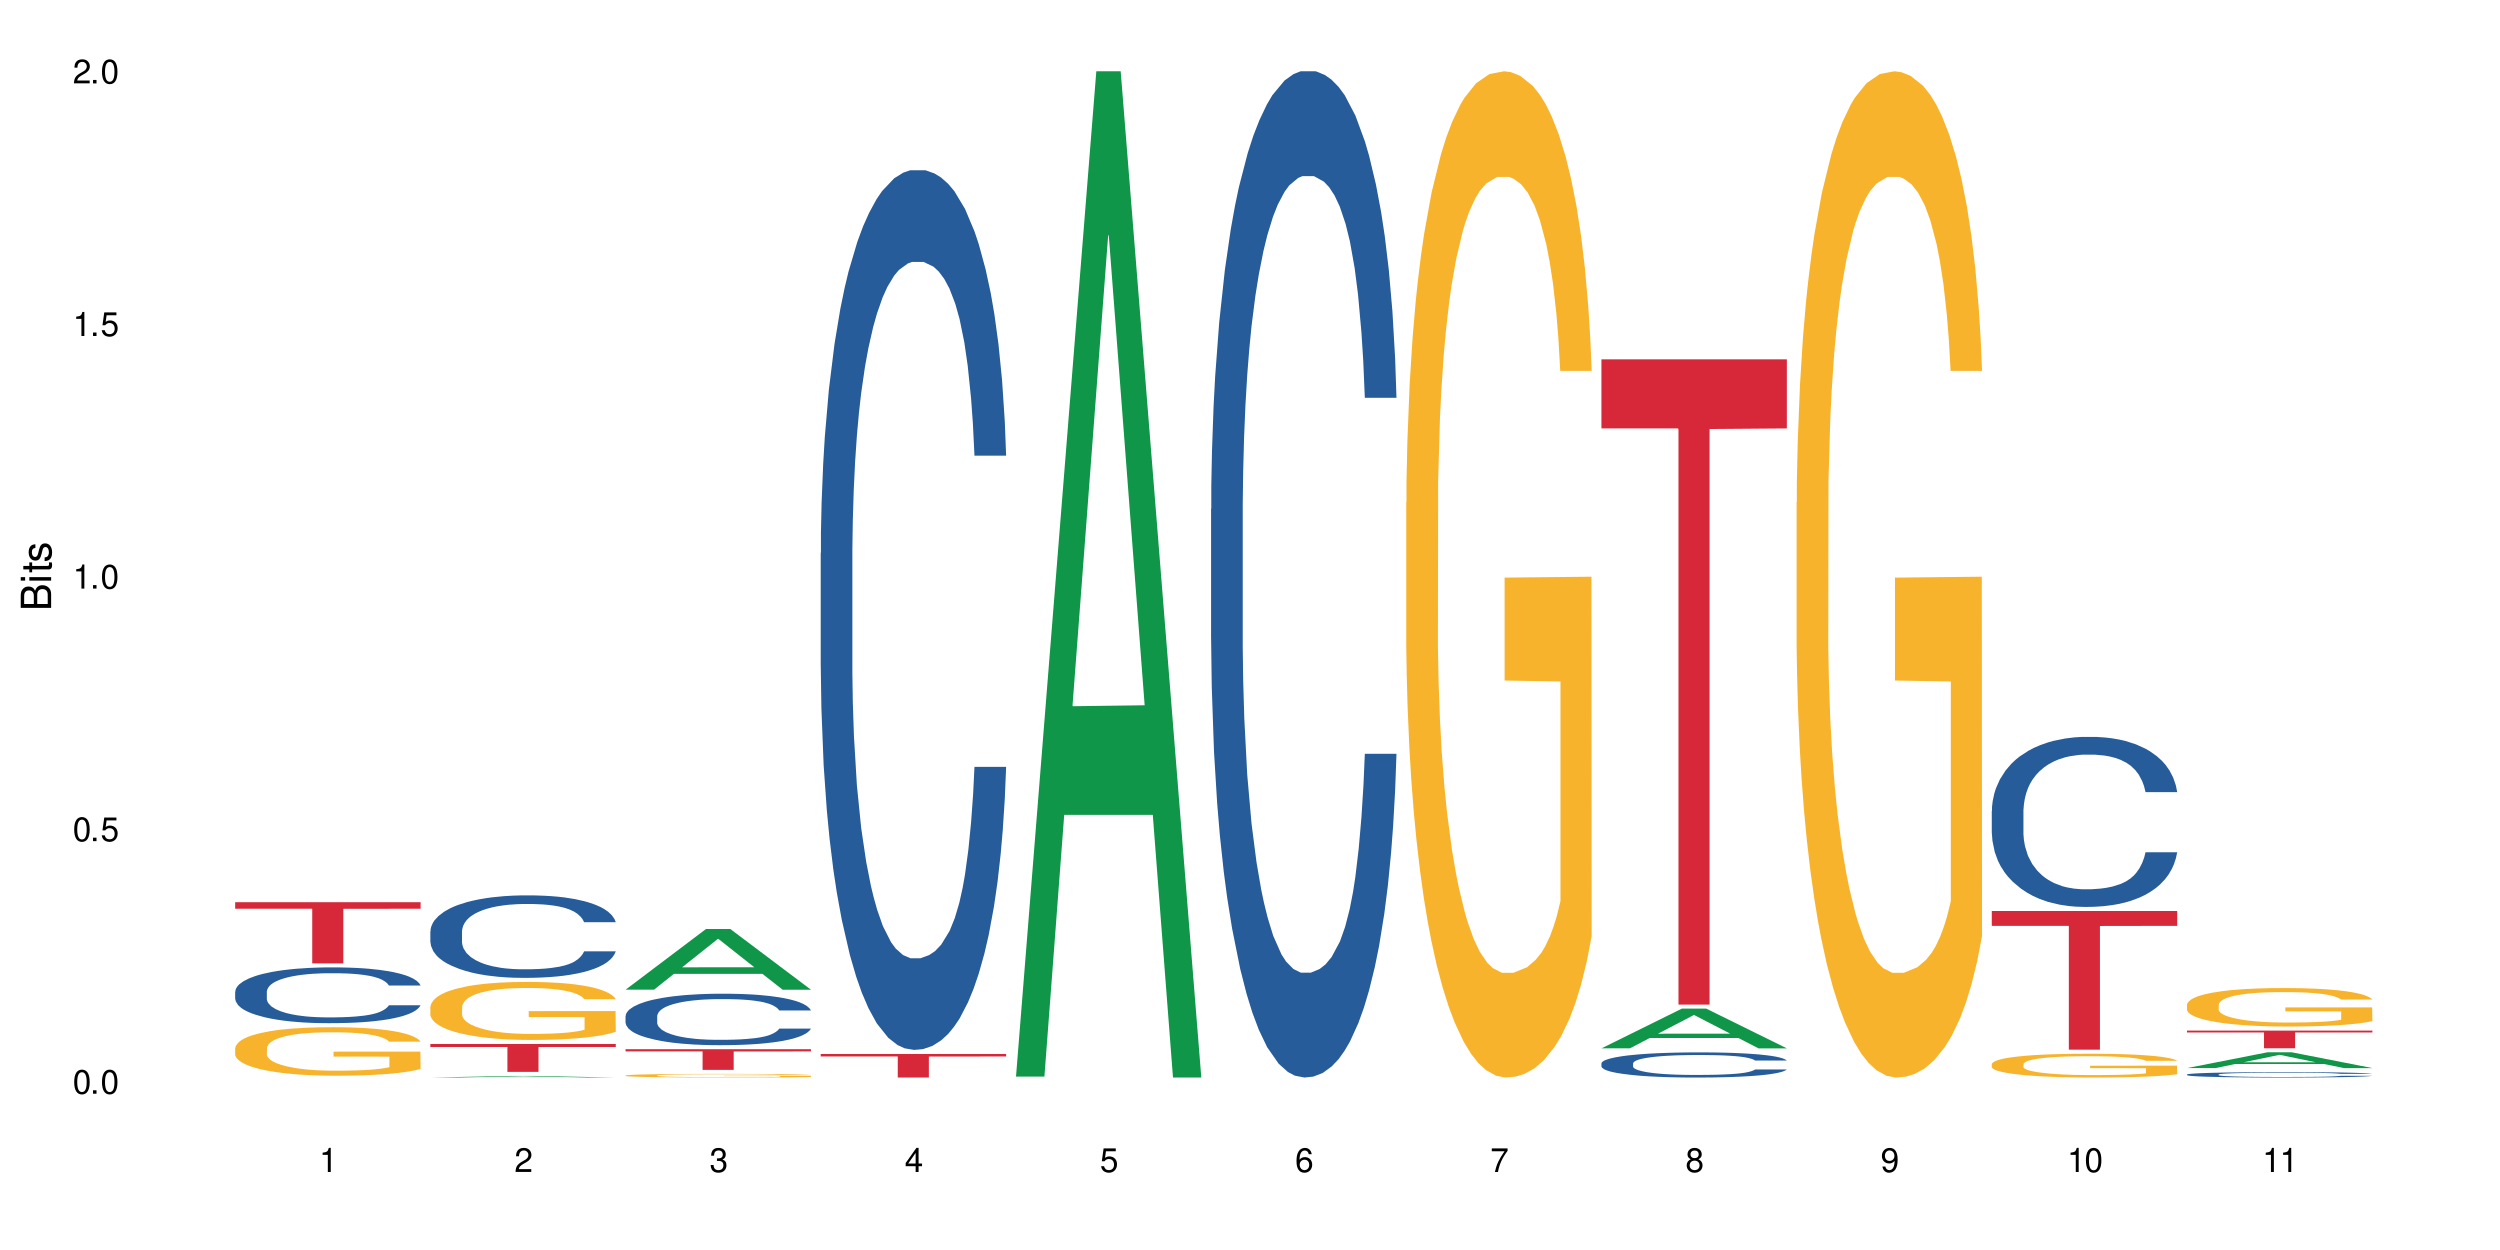
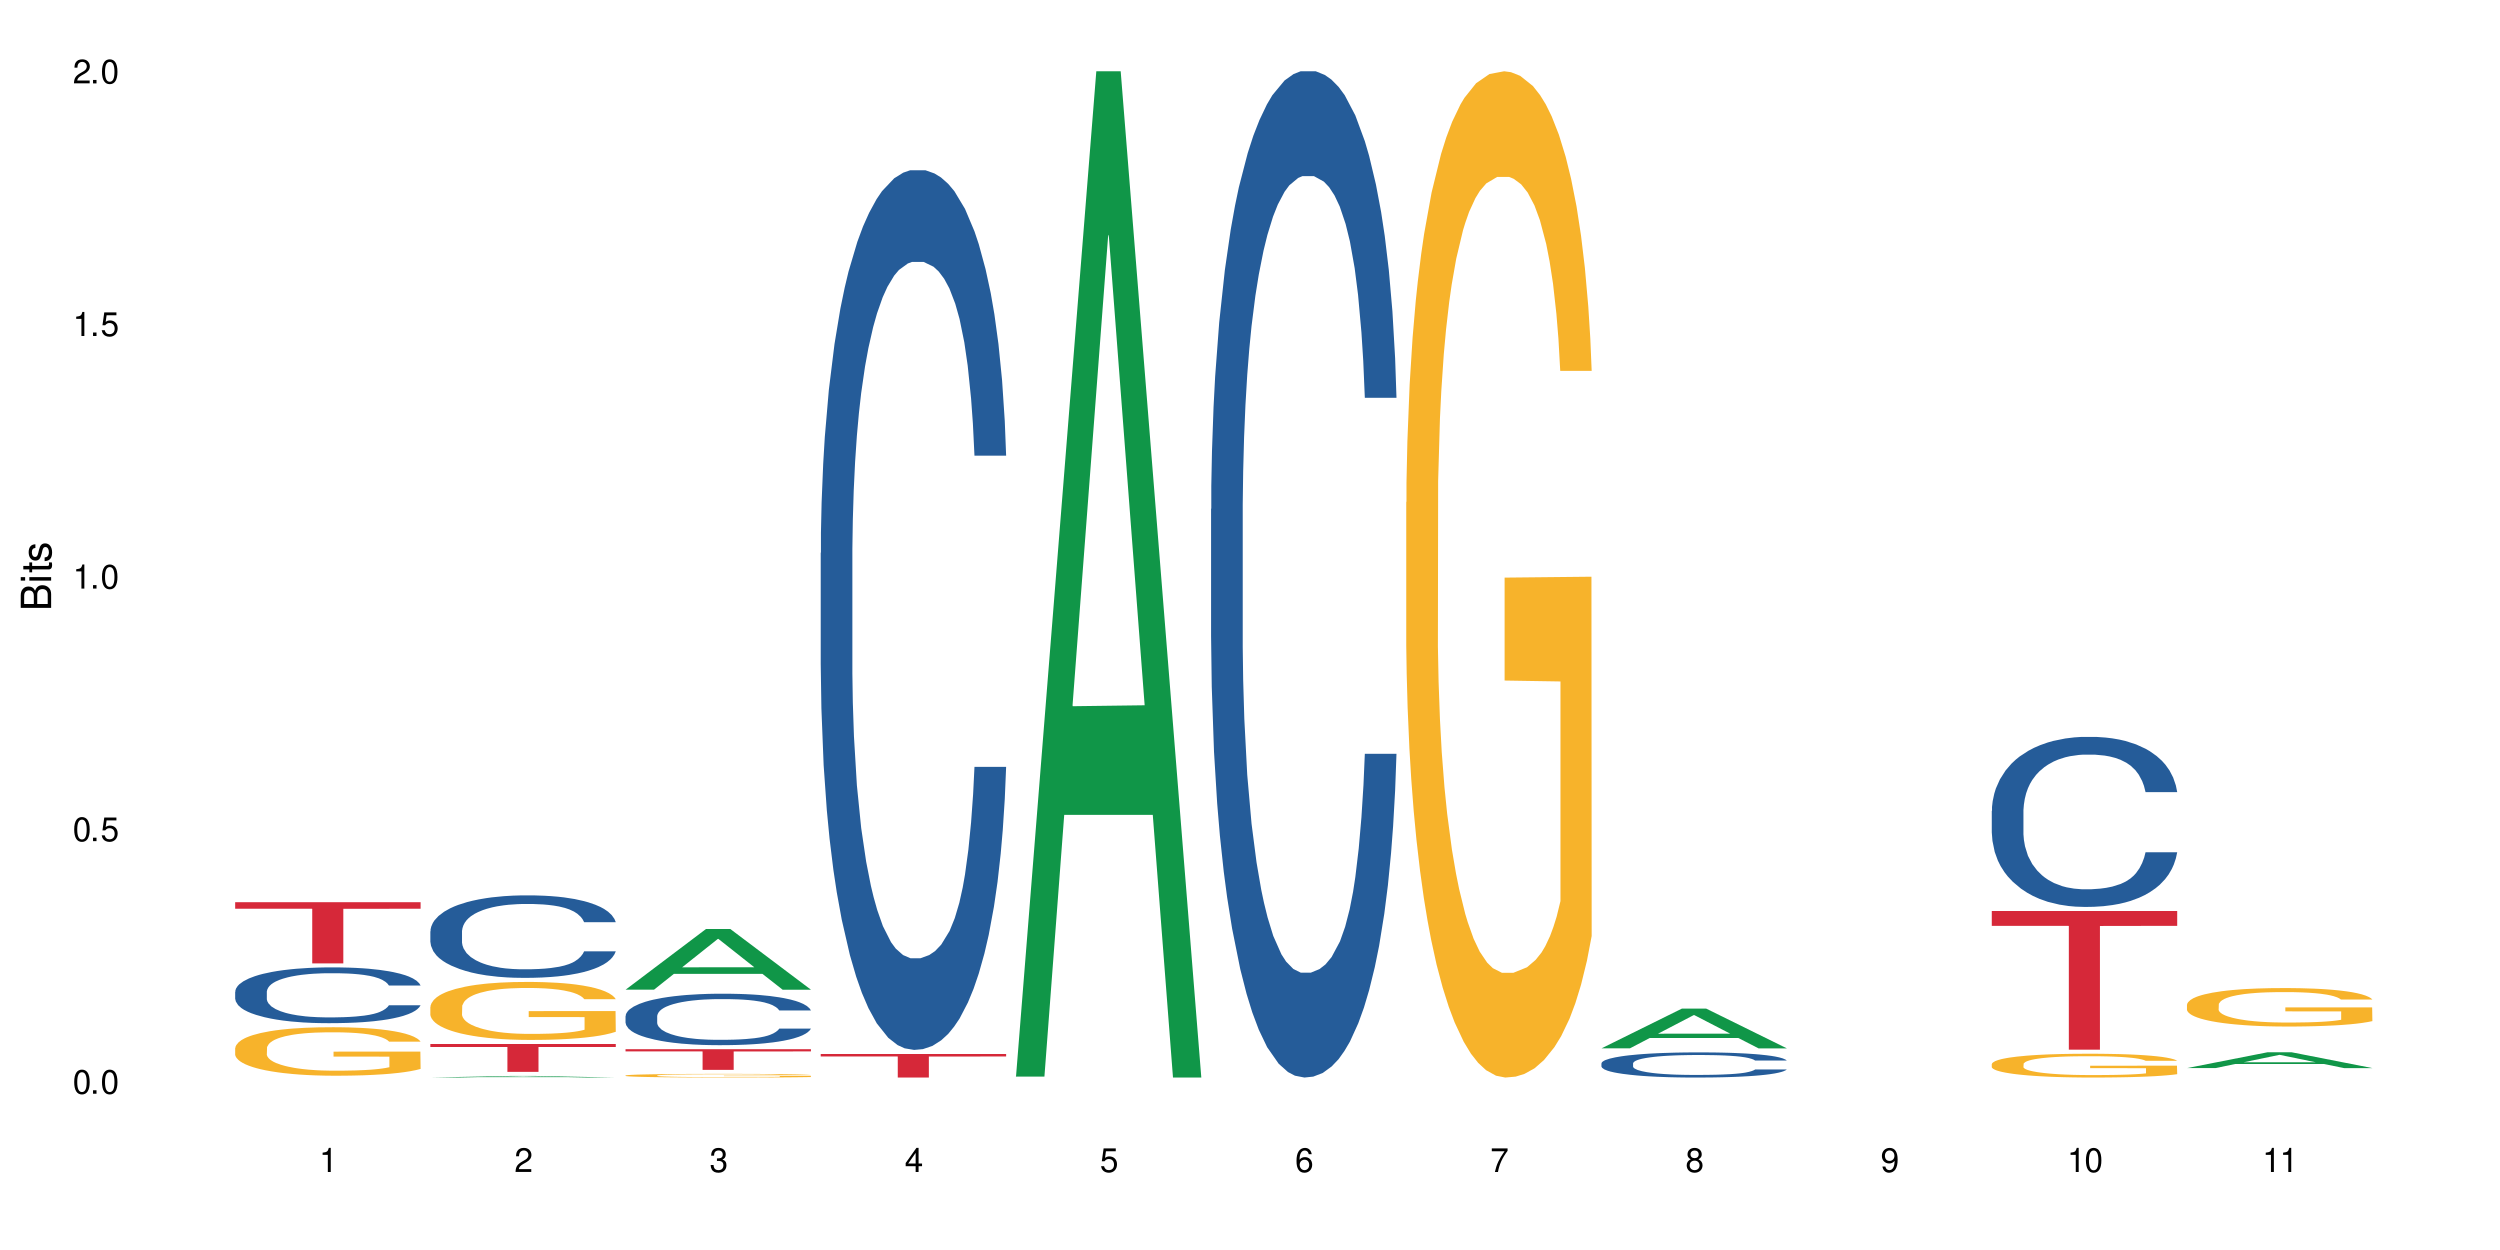
<svg xmlns="http://www.w3.org/2000/svg" xmlns:xlink="http://www.w3.org/1999/xlink" width="720" height="360" viewBox="0 0 720 360">
  <defs>
    <g>
      <g id="glyph-0-0">
</g>
      <g id="glyph-0-1">
        <path d="M 2.641 -6.938 C 2 -6.938 1.422 -6.656 1.078 -6.172 C 0.641 -5.562 0.406 -4.641 0.406 -3.359 C 0.406 -1.016 1.188 0.219 2.641 0.219 C 4.078 0.219 4.859 -1.016 4.859 -3.297 C 4.859 -4.641 4.656 -5.547 4.203 -6.172 C 3.844 -6.656 3.281 -6.938 2.641 -6.938 Z M 2.641 -6.188 C 3.547 -6.188 4 -5.25 4 -3.375 C 4 -1.406 3.562 -0.484 2.625 -0.484 C 1.734 -0.484 1.281 -1.438 1.281 -3.344 C 1.281 -5.25 1.734 -6.188 2.641 -6.188 Z M 2.641 -6.188 " />
      </g>
      <g id="glyph-0-2">
        <path d="M 1.828 -1 L 0.828 -1 L 0.828 0 L 1.828 0 Z M 1.828 -1 " />
      </g>
      <g id="glyph-0-3">
        <path d="M 4.562 -6.797 L 1.062 -6.797 L 0.547 -3.094 L 1.328 -3.094 C 1.719 -3.562 2.047 -3.734 2.578 -3.734 C 3.484 -3.734 4.062 -3.109 4.062 -2.094 C 4.062 -1.125 3.484 -0.531 2.578 -0.531 C 1.828 -0.531 1.375 -0.906 1.188 -1.672 L 0.328 -1.672 C 0.453 -1.109 0.547 -0.844 0.75 -0.594 C 1.125 -0.078 1.828 0.219 2.594 0.219 C 3.969 0.219 4.922 -0.781 4.922 -2.219 C 4.922 -3.562 4.031 -4.484 2.719 -4.484 C 2.25 -4.484 1.859 -4.359 1.469 -4.062 L 1.734 -5.969 L 4.562 -5.969 Z M 4.562 -6.797 " />
      </g>
      <g id="glyph-0-4">
        <path d="M 2.484 -4.938 L 2.484 0 L 3.328 0 L 3.328 -6.938 L 2.766 -6.938 C 2.469 -5.875 2.281 -5.734 0.984 -5.562 L 0.984 -4.938 Z M 2.484 -4.938 " />
      </g>
      <g id="glyph-0-5">
        <path d="M 4.859 -0.828 L 1.281 -0.828 C 1.359 -1.406 1.672 -1.781 2.5 -2.281 L 3.469 -2.828 C 4.406 -3.344 4.906 -4.062 4.906 -4.906 C 4.906 -5.484 4.672 -6.031 4.266 -6.406 C 3.859 -6.766 3.375 -6.938 2.719 -6.938 C 1.859 -6.938 1.219 -6.625 0.844 -6.031 C 0.609 -5.672 0.5 -5.234 0.484 -4.531 L 1.328 -4.531 C 1.359 -5.016 1.406 -5.281 1.531 -5.516 C 1.75 -5.938 2.188 -6.203 2.703 -6.203 C 3.469 -6.203 4.031 -5.641 4.031 -4.891 C 4.031 -4.344 3.719 -3.859 3.125 -3.516 L 2.234 -3 C 0.812 -2.172 0.406 -1.531 0.328 -0.016 L 4.859 -0.016 Z M 4.859 -0.828 " />
      </g>
      <g id="glyph-0-6">
        <path d="M 2.125 -3.188 L 2.578 -3.188 C 3.5 -3.188 3.984 -2.766 3.984 -1.922 C 3.984 -1.062 3.469 -0.531 2.594 -0.531 C 1.656 -0.531 1.203 -1 1.156 -2.016 L 0.312 -2.016 C 0.344 -1.453 0.438 -1.094 0.609 -0.781 C 0.953 -0.109 1.625 0.219 2.547 0.219 C 3.953 0.219 4.859 -0.625 4.859 -1.938 C 4.859 -2.828 4.516 -3.297 3.703 -3.594 C 4.344 -3.844 4.656 -4.328 4.656 -5.031 C 4.656 -6.219 3.875 -6.938 2.578 -6.938 C 1.203 -6.938 0.484 -6.172 0.453 -4.703 L 1.297 -4.703 C 1.312 -5.125 1.344 -5.359 1.453 -5.578 C 1.641 -5.969 2.062 -6.203 2.594 -6.203 C 3.344 -6.203 3.797 -5.75 3.797 -5 C 3.797 -4.516 3.609 -4.219 3.25 -4.047 C 3.016 -3.953 2.703 -3.922 2.125 -3.906 Z M 2.125 -3.188 " />
      </g>
      <g id="glyph-0-7">
        <path d="M 3.141 -1.672 L 3.141 0 L 3.984 0 L 3.984 -1.672 L 4.984 -1.672 L 4.984 -2.438 L 3.984 -2.438 L 3.984 -6.938 L 3.359 -6.938 L 0.266 -2.578 L 0.266 -1.672 Z M 3.141 -2.438 L 1 -2.438 L 3.141 -5.5 Z M 3.141 -2.438 " />
      </g>
      <g id="glyph-0-8">
        <path d="M 4.781 -5.125 C 4.609 -6.266 3.891 -6.938 2.844 -6.938 C 2.094 -6.938 1.422 -6.578 1.031 -5.953 C 0.594 -5.266 0.406 -4.422 0.406 -3.172 C 0.406 -2 0.578 -1.25 0.984 -0.641 C 1.359 -0.078 1.953 0.219 2.703 0.219 C 3.984 0.219 4.922 -0.75 4.922 -2.094 C 4.922 -3.375 4.062 -4.281 2.844 -4.281 C 2.172 -4.281 1.641 -4.031 1.281 -3.516 C 1.281 -5.234 1.828 -6.188 2.797 -6.188 C 3.391 -6.188 3.797 -5.797 3.938 -5.125 Z M 2.734 -3.531 C 3.547 -3.531 4.062 -2.953 4.062 -2.031 C 4.062 -1.156 3.484 -0.531 2.703 -0.531 C 1.922 -0.531 1.328 -1.188 1.328 -2.078 C 1.328 -2.938 1.906 -3.531 2.734 -3.531 Z M 2.734 -3.531 " />
      </g>
      <g id="glyph-0-9">
        <path d="M 4.984 -6.797 L 0.438 -6.797 L 0.438 -5.969 L 4.109 -5.969 C 2.5 -3.656 1.828 -2.234 1.328 0 L 2.219 0 C 2.594 -2.172 3.453 -4.047 4.984 -6.094 Z M 4.984 -6.797 " />
      </g>
      <g id="glyph-0-10">
        <path d="M 3.75 -3.656 C 4.469 -4.094 4.688 -4.438 4.688 -5.078 C 4.688 -6.172 3.844 -6.938 2.641 -6.938 C 1.438 -6.938 0.594 -6.172 0.594 -5.094 C 0.594 -4.438 0.812 -4.094 1.516 -3.656 C 0.734 -3.266 0.359 -2.703 0.359 -1.922 C 0.359 -0.656 1.281 0.219 2.641 0.219 C 3.984 0.219 4.922 -0.656 4.922 -1.922 C 4.922 -2.703 4.531 -3.266 3.75 -3.656 Z M 2.641 -6.188 C 3.359 -6.188 3.812 -5.75 3.812 -5.062 C 3.812 -4.406 3.344 -3.984 2.641 -3.984 C 1.922 -3.984 1.453 -4.406 1.453 -5.078 C 1.453 -5.75 1.922 -6.188 2.641 -6.188 Z M 2.641 -3.266 C 3.484 -3.266 4.062 -2.719 4.062 -1.906 C 4.062 -1.078 3.484 -0.531 2.625 -0.531 C 1.797 -0.531 1.219 -1.094 1.219 -1.906 C 1.219 -2.719 1.781 -3.266 2.641 -3.266 Z M 2.641 -3.266 " />
      </g>
      <g id="glyph-0-11">
        <path d="M 0.516 -1.578 C 0.672 -0.453 1.406 0.219 2.438 0.219 C 3.188 0.219 3.859 -0.141 4.266 -0.766 C 4.688 -1.453 4.891 -2.297 4.891 -3.547 C 4.891 -4.719 4.703 -5.453 4.312 -6.078 C 3.938 -6.641 3.344 -6.938 2.594 -6.938 C 1.297 -6.938 0.359 -5.969 0.359 -4.625 C 0.359 -3.344 1.234 -2.453 2.453 -2.453 C 3.094 -2.453 3.578 -2.672 4.016 -3.203 C 4 -1.484 3.469 -0.531 2.5 -0.531 C 1.906 -0.531 1.484 -0.906 1.359 -1.578 Z M 2.578 -6.203 C 3.375 -6.203 3.969 -5.531 3.969 -4.641 C 3.969 -3.797 3.391 -3.188 2.547 -3.188 C 1.734 -3.188 1.234 -3.766 1.234 -4.688 C 1.234 -5.562 1.797 -6.203 2.578 -6.203 Z M 2.578 -6.203 " />
      </g>
      <g id="glyph-1-0">
</g>
      <g id="glyph-1-1">
        <path d="M 0 -0.953 L 0 -4.891 C 0 -5.719 -0.234 -6.344 -0.734 -6.797 C -1.188 -7.234 -1.812 -7.469 -2.5 -7.469 C -3.547 -7.469 -4.188 -7 -4.625 -5.875 C -4.984 -6.688 -5.625 -7.094 -6.531 -7.094 C -7.172 -7.094 -7.734 -6.859 -8.141 -6.391 C -8.562 -5.922 -8.75 -5.344 -8.75 -4.5 L -8.75 -0.953 Z M -4.984 -2.062 L -7.766 -2.062 L -7.766 -4.219 C -7.766 -4.844 -7.688 -5.203 -7.453 -5.5 C -7.219 -5.812 -6.859 -5.969 -6.375 -5.969 C -5.891 -5.969 -5.531 -5.812 -5.297 -5.5 C -5.062 -5.203 -4.984 -4.844 -4.984 -4.219 Z M -0.984 -2.062 L -4 -2.062 L -4 -4.781 C -4 -5.766 -3.438 -6.359 -2.484 -6.359 C -1.547 -6.359 -0.984 -5.766 -0.984 -4.781 Z M -0.984 -2.062 " />
      </g>
      <g id="glyph-1-2">
        <path d="M -6.281 -1.797 L -6.281 -0.797 L 0 -0.797 L 0 -1.797 Z M -8.75 -1.797 L -8.75 -0.797 L -7.484 -0.797 L -7.484 -1.797 Z M -8.75 -1.797 " />
      </g>
      <g id="glyph-1-3">
        <path d="M -6.281 -3.047 L -6.281 -2.016 L -8.016 -2.016 L -8.016 -1.016 L -6.281 -1.016 L -6.281 -0.172 L -5.469 -0.172 L -5.469 -1.016 L -0.719 -1.016 C -0.078 -1.016 0.281 -1.453 0.281 -2.234 C 0.281 -2.5 0.25 -2.719 0.188 -3.047 L -0.641 -3.047 C -0.609 -2.906 -0.594 -2.766 -0.594 -2.562 C -0.594 -2.141 -0.719 -2.016 -1.156 -2.016 L -5.469 -2.016 L -5.469 -3.047 Z M -6.281 -3.047 " />
      </g>
      <g id="glyph-1-4">
        <path d="M -4.531 -5.25 C -5.766 -5.25 -6.469 -4.422 -6.469 -2.969 C -6.469 -1.516 -5.719 -0.562 -4.547 -0.562 C -3.562 -0.562 -3.094 -1.062 -2.734 -2.562 L -2.516 -3.484 C -2.344 -4.188 -2.094 -4.469 -1.641 -4.469 C -1.047 -4.469 -0.641 -3.875 -0.641 -3 C -0.641 -2.453 -0.797 -2 -1.062 -1.75 C -1.25 -1.594 -1.422 -1.531 -1.875 -1.469 L -1.875 -0.406 C -0.422 -0.453 0.281 -1.266 0.281 -2.922 C 0.281 -4.5 -0.5 -5.516 -1.719 -5.516 C -2.656 -5.516 -3.172 -4.984 -3.469 -3.734 L -3.703 -2.766 C -3.891 -1.953 -4.156 -1.609 -4.594 -1.609 C -5.188 -1.609 -5.547 -2.125 -5.547 -2.938 C -5.547 -3.75 -5.203 -4.172 -4.531 -4.203 Z M -4.531 -5.25 " />
      </g>
    </g>
  </defs>
  <rect x="-72" y="-36" width="864" height="432" fill="rgb(100%, 100%, 100%)" fill-opacity="1" />
  <path fill-rule="nonzero" fill="rgb(14.51%, 36.078%, 60%)" fill-opacity="1" d="M 67.73 285.605 L 67.797 285.59 L 67.797 285.238 L 67.992 284.68 L 68.449 283.977 L 68.902 283.492 L 70.074 282.625 L 71.703 281.789 L 73.398 281.145 L 74.633 280.762 L 75.742 280.469 L 78.281 279.926 L 79.91 279.645 L 81.668 279.395 L 83.816 279.148 L 85.379 279 L 88.895 278.766 L 91.5 278.664 L 93.52 278.617 L 97.883 278.617 L 100.488 278.676 L 102.375 278.75 L 104.461 278.867 L 106.219 279 L 109.281 279.324 L 112.016 279.734 L 113.254 279.969 L 115.207 280.422 L 116.703 280.863 L 117.746 281.246 L 118.918 281.789 L 119.961 282.449 L 120.742 283.199 L 121.133 283.828 L 112.016 283.828 L 111.559 283.242 L 111.039 282.785 L 110.062 282.184 L 109.086 281.758 L 107.715 281.332 L 106.48 281.055 L 104.785 280.777 L 103.289 280.602 L 101.727 280.469 L 100.227 280.379 L 97.363 280.293 L 94.039 280.293 L 92.805 280.32 L 90.262 280.438 L 88.895 280.543 L 86.941 280.746 L 85.574 280.938 L 83.945 281.23 L 82.84 281.48 L 81.473 281.863 L 80.496 282.199 L 79.387 282.684 L 78.738 283.051 L 78.152 283.461 L 77.629 283.945 L 77.238 284.461 L 76.977 285.004 L 76.848 285.531 L 76.848 287.809 L 76.977 288.336 L 77.305 288.953 L 78.152 289.848 L 79.387 290.625 L 80.82 291.242 L 82.188 291.684 L 82.969 291.887 L 84.012 292.121 L 85.641 292.414 L 87.984 292.711 L 89.352 292.828 L 91.438 292.945 L 93.586 293.004 L 96.449 293.004 L 98.988 292.945 L 100.684 292.871 L 102.441 292.754 L 104.852 292.504 L 106.348 292.27 L 107.652 291.988 L 108.629 291.711 L 109.281 291.477 L 110.258 291.02 L 111.039 290.523 L 111.625 290.008 L 112.016 289.508 L 121.133 289.508 L 120.742 290.098 L 120.156 290.668 L 119.57 291.094 L 118.656 291.609 L 117.613 292.062 L 116.117 292.578 L 114.879 292.914 L 113.254 293.281 L 111.754 293.562 L 110.125 293.809 L 107.715 294.105 L 106.152 294.25 L 104.461 294.383 L 102.441 294.5 L 99.902 294.602 L 97.168 294.66 L 94.625 294.676 L 91.891 294.648 L 89.871 294.59 L 87.203 294.457 L 83.883 294.191 L 81.473 293.914 L 79.582 293.633 L 77.957 293.34 L 76.133 292.945 L 73.789 292.297 L 72.355 291.801 L 71.379 291.387 L 70.27 290.816 L 69.488 290.301 L 68.578 289.48 L 67.926 288.438 L 67.73 287.629 Z M 67.73 285.605 " />
  <path fill-rule="nonzero" fill="rgb(96.863%, 70.196%, 16.863%)" fill-opacity="1" d="M 67.73 301.824 L 67.797 301.812 L 67.797 301.555 L 68.055 300.98 L 68.707 300.191 L 69.555 299.539 L 70.465 299.031 L 71.051 298.762 L 72.027 298.379 L 72.875 298.098 L 75.023 297.523 L 77.762 296.988 L 79.258 296.758 L 80.949 296.543 L 83.359 296.301 L 84.469 296.211 L 87.855 296.008 L 91.695 295.879 L 95.93 295.84 L 97.883 295.852 L 100.555 295.902 L 104.199 296.043 L 106.285 296.172 L 107.91 296.301 L 109.605 296.465 L 111.688 296.719 L 113.645 297.027 L 115.207 297.332 L 116.77 297.715 L 118.07 298.125 L 119.18 298.57 L 120.156 299.105 L 120.742 299.555 L 121.133 300 L 112.078 300 L 111.559 299.555 L 110.973 299.207 L 109.996 298.789 L 109.02 298.48 L 108.043 298.238 L 106.219 297.906 L 104.656 297.703 L 102.703 297.523 L 100.812 297.41 L 98.664 297.332 L 97.363 297.309 L 93.91 297.309 L 90.785 297.398 L 88.961 297.5 L 87.66 297.602 L 85.836 297.793 L 84.727 297.945 L 84.078 298.047 L 82.125 298.441 L 80.82 298.801 L 80.105 299.043 L 79.191 299.426 L 78.543 299.77 L 77.824 300.281 L 77.434 300.664 L 76.914 301.531 L 76.848 303.828 L 77.043 304.312 L 77.434 304.836 L 77.957 305.293 L 78.738 305.777 L 79.52 306.148 L 80.887 306.645 L 82.059 306.977 L 82.969 307.195 L 84.727 307.539 L 85.445 307.656 L 87.137 307.883 L 88.895 308.062 L 91.047 308.215 L 92.672 308.293 L 95.277 308.355 L 98.598 308.355 L 102.508 308.281 L 104.98 308.176 L 106.676 308.074 L 107.781 307.984 L 109.148 307.848 L 110.125 307.719 L 111.039 307.578 L 112.145 307.359 L 112.145 304.312 L 96.059 304.301 L 96.059 302.871 L 121.066 302.855 L 121.133 307.848 L 119.766 308.191 L 118.07 308.523 L 116.441 308.777 L 114.75 308.992 L 112.34 309.238 L 110.387 309.391 L 107.391 309.566 L 104.656 309.684 L 101.789 309.758 L 99.25 309.797 L 96.254 309.812 L 93.586 309.785 L 90.719 309.707 L 88.441 309.605 L 86.355 309.48 L 84.273 309.312 L 81.668 309.047 L 79.973 308.828 L 78.215 308.559 L 76.457 308.242 L 74.895 307.898 L 73.852 307.629 L 72.812 307.324 L 71.703 306.941 L 70.66 306.508 L 69.879 306.109 L 69.164 305.664 L 68.645 305.242 L 68.121 304.668 L 67.859 304.211 L 67.73 303.812 Z M 67.73 301.824 " />
  <path fill-rule="nonzero" fill="rgb(83.922%, 15.686%, 22.353%)" fill-opacity="1" d="M 67.73 259.832 L 121.133 259.832 L 121.133 261.719 L 98.875 261.734 L 98.875 277.453 L 89.922 277.453 L 89.922 261.75 L 89.793 261.719 L 67.73 261.719 Z M 67.73 259.832 " />
  <path fill-rule="nonzero" fill="rgb(6.275%, 58.824%, 28.235%)" fill-opacity="1" d="M 123.941 310.332 L 124 310.332 L 147.105 309.871 L 154.125 309.871 L 177.344 310.332 L 169.184 310.332 L 163.367 310.211 L 137.863 310.211 L 132.156 310.332 L 123.941 310.332 L 140.316 310.164 L 161.027 310.16 L 150.699 309.945 L 150.586 309.945 L 150.473 309.949 L 140.258 310.16 L 140.316 310.164 Z M 123.941 310.332 " />
  <path fill-rule="nonzero" fill="rgb(14.51%, 36.078%, 60%)" fill-opacity="1" d="M 123.941 268.215 L 124.008 268.191 L 124.008 267.672 L 124.203 266.848 L 124.66 265.805 L 125.113 265.09 L 126.285 263.809 L 127.914 262.57 L 129.609 261.613 L 130.844 261.051 L 131.953 260.617 L 134.492 259.812 L 136.121 259.402 L 137.879 259.031 L 140.027 258.664 L 141.59 258.445 L 145.109 258.098 L 147.711 257.945 L 149.73 257.883 L 154.094 257.883 L 156.699 257.969 L 158.59 258.078 L 160.672 258.25 L 162.43 258.445 L 165.492 258.922 L 168.227 259.531 L 169.465 259.879 L 171.418 260.551 L 172.914 261.203 L 173.957 261.766 L 175.129 262.57 L 176.172 263.547 L 176.953 264.652 L 177.344 265.586 L 168.227 265.586 L 167.77 264.719 L 167.25 264.047 L 166.273 263.156 L 165.297 262.527 L 163.93 261.898 L 162.691 261.484 L 160.996 261.07 L 159.5 260.812 L 157.938 260.617 L 156.438 260.484 L 153.574 260.355 L 150.254 260.355 L 149.016 260.398 L 146.477 260.574 L 145.109 260.727 L 143.152 261.027 L 141.785 261.312 L 140.156 261.746 L 139.051 262.113 L 137.684 262.68 L 136.707 263.176 L 135.598 263.895 L 134.949 264.438 L 134.363 265.043 L 133.84 265.762 L 133.449 266.52 L 133.191 267.324 L 133.059 268.105 L 133.059 271.469 L 133.191 272.25 L 133.516 273.164 L 134.363 274.488 L 135.598 275.637 L 137.031 276.551 L 138.398 277.199 L 139.18 277.504 L 140.223 277.852 L 141.852 278.285 L 144.195 278.719 L 145.562 278.895 L 147.648 279.066 L 149.797 279.156 L 152.66 279.156 L 155.203 279.066 L 156.895 278.961 L 158.652 278.785 L 161.062 278.418 L 162.559 278.07 L 163.863 277.656 L 164.84 277.246 L 165.492 276.898 L 166.469 276.223 L 167.25 275.484 L 167.836 274.727 L 168.227 273.988 L 177.344 273.988 L 176.953 274.855 L 176.367 275.703 L 175.781 276.332 L 174.867 277.094 L 173.828 277.766 L 172.328 278.523 L 171.09 279.023 L 169.465 279.566 L 167.965 279.98 L 166.336 280.348 L 163.93 280.781 L 162.363 281 L 160.672 281.195 L 158.652 281.367 L 156.113 281.52 L 153.379 281.609 L 150.84 281.629 L 148.102 281.586 L 146.086 281.5 L 143.414 281.305 L 140.094 280.914 L 137.684 280.5 L 135.793 280.09 L 134.168 279.652 L 132.344 279.066 L 130 278.113 L 128.566 277.375 L 127.59 276.766 L 126.48 275.922 L 125.699 275.16 L 124.789 273.945 L 124.137 272.402 L 123.941 271.211 Z M 123.941 268.215 " />
  <path fill-rule="nonzero" fill="rgb(96.863%, 70.196%, 16.863%)" fill-opacity="1" d="M 123.941 289.949 L 124.008 289.934 L 124.008 289.629 L 124.27 288.941 L 124.918 287.996 L 125.766 287.219 L 126.676 286.609 L 127.266 286.289 L 128.242 285.828 L 129.086 285.492 L 131.234 284.809 L 133.973 284.168 L 135.469 283.891 L 137.164 283.633 L 139.57 283.344 L 140.68 283.234 L 144.066 282.992 L 147.906 282.84 L 152.141 282.793 L 154.094 282.809 L 156.766 282.871 L 160.41 283.039 L 162.496 283.191 L 164.125 283.344 L 165.816 283.539 L 167.902 283.848 L 169.855 284.211 L 171.418 284.578 L 172.98 285.035 L 174.281 285.523 L 175.391 286.059 L 176.367 286.699 L 176.953 287.234 L 177.344 287.766 L 168.293 287.766 L 167.77 287.234 L 167.184 286.82 L 166.207 286.316 L 165.23 285.953 L 164.254 285.66 L 162.43 285.266 L 160.867 285.02 L 158.914 284.809 L 157.023 284.668 L 154.875 284.578 L 153.574 284.547 L 150.121 284.547 L 146.996 284.656 L 145.172 284.777 L 143.871 284.898 L 142.047 285.129 L 140.941 285.312 L 140.289 285.434 L 138.336 285.906 L 137.031 286.332 L 136.316 286.621 L 135.402 287.082 L 134.754 287.492 L 134.035 288.102 L 133.645 288.562 L 133.125 289.598 L 133.059 292.344 L 133.254 292.926 L 133.645 293.551 L 134.168 294.098 L 134.949 294.68 L 135.73 295.121 L 137.098 295.719 L 138.27 296.113 L 139.18 296.375 L 140.941 296.785 L 141.656 296.922 L 143.348 297.195 L 145.109 297.41 L 147.258 297.594 L 148.883 297.684 L 151.488 297.762 L 154.812 297.762 L 158.719 297.672 L 161.191 297.547 L 162.887 297.426 L 163.992 297.32 L 165.359 297.152 L 166.336 297 L 167.25 296.832 L 168.355 296.57 L 168.355 292.926 L 152.27 292.91 L 152.27 291.199 L 177.277 291.184 L 177.344 297.152 L 175.977 297.562 L 174.281 297.961 L 172.656 298.266 L 170.961 298.523 L 168.551 298.812 L 166.598 298.996 L 163.602 299.211 L 160.867 299.348 L 158 299.441 L 155.461 299.484 L 152.465 299.5 L 149.797 299.469 L 146.93 299.379 L 144.652 299.258 L 142.566 299.105 L 140.484 298.906 L 137.879 298.586 L 136.188 298.324 L 134.426 298.004 L 132.668 297.625 L 131.105 297.211 L 130.062 296.891 L 129.023 296.527 L 127.914 296.066 L 126.871 295.551 L 126.09 295.074 L 125.375 294.543 L 124.855 294.039 L 124.332 293.352 L 124.074 292.801 L 123.941 292.328 Z M 123.941 289.949 " />
  <path fill-rule="nonzero" fill="rgb(83.922%, 15.686%, 22.353%)" fill-opacity="1" d="M 123.941 300.664 L 177.344 300.664 L 177.344 301.527 L 155.086 301.535 L 155.086 308.707 L 146.133 308.707 L 146.133 301.539 L 146.004 301.527 L 123.941 301.527 Z M 123.941 300.664 " />
  <path fill-rule="nonzero" fill="rgb(6.275%, 58.824%, 28.235%)" fill-opacity="1" d="M 180.152 285.02 L 180.211 285.004 L 203.316 267.559 L 210.336 267.559 L 233.555 285.035 L 225.395 285.035 L 219.578 280.473 L 194.074 280.473 L 188.371 285.02 L 180.152 285.02 L 196.527 278.586 L 217.238 278.57 L 206.91 270.414 L 206.797 270.398 L 206.684 270.449 L 196.473 278.57 L 196.527 278.586 Z M 180.152 285.02 " />
  <path fill-rule="nonzero" fill="rgb(14.51%, 36.078%, 60%)" fill-opacity="1" d="M 180.152 292.645 L 180.219 292.633 L 180.219 292.305 L 180.414 291.793 L 180.871 291.141 L 181.324 290.695 L 182.5 289.895 L 184.125 289.125 L 185.82 288.527 L 187.059 288.176 L 188.164 287.906 L 190.703 287.406 L 192.332 287.148 L 194.09 286.918 L 196.238 286.688 L 197.801 286.551 L 201.32 286.336 L 203.922 286.238 L 205.941 286.199 L 210.305 286.199 L 212.91 286.254 L 214.801 286.32 L 216.883 286.43 L 218.641 286.551 L 221.703 286.848 L 224.438 287.23 L 225.676 287.445 L 227.629 287.863 L 229.125 288.27 L 230.168 288.625 L 231.34 289.125 L 232.383 289.734 L 233.164 290.426 L 233.555 291.008 L 224.438 291.008 L 223.98 290.465 L 223.461 290.047 L 222.484 289.488 L 221.508 289.098 L 220.141 288.703 L 218.902 288.445 L 217.207 288.191 L 215.711 288.027 L 214.148 287.906 L 212.648 287.824 L 209.785 287.742 L 206.465 287.742 L 205.227 287.77 L 202.688 287.879 L 201.32 287.973 L 199.363 288.164 L 197.996 288.34 L 196.371 288.609 L 195.262 288.84 L 193.895 289.191 L 192.918 289.504 L 191.812 289.949 L 191.16 290.289 L 190.574 290.668 L 190.051 291.113 L 189.66 291.59 L 189.402 292.09 L 189.27 292.578 L 189.27 294.676 L 189.402 295.164 L 189.727 295.73 L 190.574 296.559 L 191.812 297.277 L 193.242 297.844 L 194.609 298.25 L 195.395 298.441 L 196.434 298.656 L 198.062 298.926 L 200.406 299.199 L 201.773 299.305 L 203.859 299.414 L 206.008 299.469 L 208.875 299.469 L 211.414 299.414 L 213.105 299.348 L 214.863 299.238 L 217.273 299.008 L 218.773 298.793 L 220.074 298.535 L 221.051 298.277 L 221.703 298.062 L 222.68 297.641 L 223.461 297.18 L 224.047 296.707 L 224.438 296.246 L 233.555 296.246 L 233.164 296.789 L 232.578 297.316 L 231.992 297.707 L 231.082 298.184 L 230.039 298.602 L 228.539 299.078 L 227.305 299.387 L 225.676 299.727 L 224.176 299.984 L 222.551 300.215 L 220.141 300.484 L 218.578 300.621 L 216.883 300.742 L 214.863 300.852 L 212.324 300.945 L 209.59 301 L 207.051 301.012 L 204.316 300.984 L 202.297 300.93 L 199.625 300.809 L 196.305 300.566 L 193.895 300.309 L 192.008 300.051 L 190.379 299.781 L 188.555 299.414 L 186.211 298.82 L 184.777 298.359 L 183.801 297.98 L 182.695 297.453 L 181.914 296.977 L 181 296.219 L 180.348 295.258 L 180.152 294.512 Z M 180.152 292.645 " />
  <path fill-rule="nonzero" fill="rgb(96.863%, 70.196%, 16.863%)" fill-opacity="1" d="M 180.152 309.73 L 180.219 309.727 L 180.219 309.711 L 180.48 309.664 L 181.129 309.605 L 181.977 309.559 L 182.891 309.52 L 183.477 309.496 L 184.453 309.469 L 185.297 309.449 L 187.449 309.406 L 190.184 309.363 L 191.68 309.348 L 193.375 309.332 L 195.785 309.312 L 196.891 309.305 L 200.277 309.289 L 204.121 309.281 L 208.352 309.277 L 210.305 309.277 L 212.977 309.281 L 216.621 309.293 L 218.707 309.301 L 220.336 309.312 L 222.027 309.324 L 224.113 309.344 L 226.066 309.367 L 227.629 309.391 L 229.191 309.418 L 230.492 309.449 L 231.602 309.484 L 232.578 309.523 L 233.164 309.559 L 233.555 309.59 L 224.504 309.59 L 223.98 309.559 L 223.395 309.531 L 222.418 309.5 L 221.441 309.477 L 220.465 309.457 L 218.641 309.434 L 217.078 309.418 L 215.125 309.406 L 213.238 309.395 L 211.086 309.391 L 209.785 309.387 L 206.332 309.387 L 203.207 309.395 L 201.383 309.402 L 200.082 309.41 L 198.258 309.426 L 197.152 309.438 L 196.5 309.445 L 194.547 309.473 L 193.242 309.5 L 192.527 309.52 L 191.617 309.547 L 190.965 309.574 L 190.246 309.613 L 189.855 309.641 L 189.336 309.707 L 189.27 309.879 L 189.465 309.918 L 189.855 309.957 L 190.379 309.992 L 191.16 310.027 L 191.941 310.055 L 193.309 310.094 L 194.48 310.117 L 195.395 310.137 L 197.152 310.16 L 197.867 310.168 L 199.562 310.188 L 201.32 310.199 L 203.469 310.211 L 205.098 310.219 L 207.699 310.223 L 211.023 310.223 L 214.93 310.219 L 217.402 310.211 L 219.098 310.203 L 220.203 310.195 L 221.57 310.184 L 222.551 310.176 L 223.461 310.164 L 224.566 310.148 L 224.566 309.918 L 208.484 309.918 L 208.484 309.809 L 233.488 309.809 L 233.555 310.184 L 232.188 310.211 L 230.492 310.234 L 228.867 310.254 L 227.172 310.27 L 224.762 310.289 L 222.809 310.301 L 219.812 310.312 L 217.078 310.324 L 214.215 310.328 L 211.672 310.332 L 206.008 310.332 L 203.141 310.324 L 200.863 310.316 L 198.777 310.309 L 196.695 310.293 L 194.09 310.273 L 192.398 310.258 L 190.641 310.238 L 188.879 310.215 L 187.316 310.188 L 186.277 310.168 L 185.234 310.145 L 184.125 310.117 L 183.086 310.082 L 182.305 310.055 L 181.586 310.02 L 181.066 309.988 L 180.543 309.945 L 180.285 309.91 L 180.152 309.879 Z M 180.152 309.73 " />
  <path fill-rule="nonzero" fill="rgb(83.922%, 15.686%, 22.353%)" fill-opacity="1" d="M 180.152 302.176 L 233.555 302.176 L 233.555 302.812 L 211.301 302.816 L 211.301 308.113 L 202.344 308.113 L 202.344 302.824 L 202.215 302.812 L 180.152 302.812 Z M 180.152 302.176 " />
  <path fill-rule="nonzero" fill="rgb(14.51%, 36.078%, 60%)" fill-opacity="1" d="M 236.367 159.262 L 236.43 159.031 L 236.43 153.473 L 236.625 144.672 L 237.082 133.555 L 237.539 125.914 L 238.711 112.25 L 240.34 99.051 L 242.031 88.859 L 243.27 82.84 L 244.375 78.207 L 246.914 69.641 L 248.543 65.238 L 250.301 61.301 L 252.449 57.363 L 254.016 55.051 L 257.531 51.344 L 260.137 49.723 L 262.152 49.027 L 266.516 49.027 L 269.121 49.953 L 271.012 51.113 L 273.094 52.965 L 274.852 55.051 L 277.914 60.145 L 280.648 66.629 L 281.887 70.332 L 283.84 77.512 L 285.34 84.461 L 286.379 90.48 L 287.551 99.051 L 288.594 109.473 L 289.375 121.281 L 289.766 131.238 L 280.648 131.238 L 280.191 121.977 L 279.672 114.797 L 278.695 105.301 L 277.719 98.586 L 276.352 91.871 L 275.113 87.469 L 273.422 83.07 L 271.922 80.293 L 270.359 78.207 L 268.863 76.816 L 265.996 75.43 L 262.676 75.43 L 261.438 75.891 L 258.898 77.746 L 257.531 79.367 L 255.578 82.605 L 254.211 85.617 L 252.582 90.25 L 251.473 94.188 L 250.105 100.207 L 249.129 105.535 L 248.023 113.176 L 247.371 118.965 L 246.785 125.449 L 246.266 133.094 L 245.875 141.199 L 245.613 149.766 L 245.484 158.102 L 245.484 194 L 245.613 202.336 L 245.938 212.062 L 246.785 226.188 L 248.023 238.461 L 249.457 248.188 L 250.824 255.137 L 251.605 258.379 L 252.645 262.082 L 254.273 266.715 L 256.617 271.348 L 257.984 273.199 L 260.07 275.051 L 262.219 275.977 L 265.086 275.977 L 267.625 275.051 L 269.316 273.895 L 271.074 272.043 L 273.484 268.105 L 274.984 264.398 L 276.285 260 L 277.262 255.598 L 277.914 251.895 L 278.891 244.715 L 279.672 236.84 L 280.258 228.734 L 280.648 220.863 L 289.766 220.863 L 289.375 230.125 L 288.789 239.156 L 288.203 245.871 L 287.293 253.977 L 286.25 261.156 L 284.75 269.262 L 283.516 274.59 L 281.887 280.379 L 280.387 284.777 L 278.762 288.715 L 276.352 293.348 L 274.789 295.664 L 273.094 297.746 L 271.074 299.602 L 268.535 301.223 L 265.801 302.148 L 263.262 302.379 L 260.527 301.914 L 258.508 300.988 L 255.836 298.906 L 252.516 294.738 L 250.105 290.336 L 248.219 285.938 L 246.59 281.305 L 244.766 275.051 L 242.422 264.863 L 240.988 256.988 L 240.012 250.504 L 238.906 241.473 L 238.125 233.367 L 237.211 220.398 L 236.562 203.957 L 236.367 191.219 Z M 236.367 159.262 " />
  <path fill-rule="nonzero" fill="rgb(83.922%, 15.686%, 22.353%)" fill-opacity="1" d="M 236.367 303.543 L 289.766 303.543 L 289.766 304.27 L 267.512 304.277 L 267.512 310.332 L 258.555 310.332 L 258.555 304.281 L 258.426 304.27 L 236.367 304.27 Z M 236.367 303.543 " />
  <path fill-rule="nonzero" fill="rgb(6.275%, 58.824%, 28.235%)" fill-opacity="1" d="M 292.578 310.059 L 292.633 309.789 L 315.738 20.527 L 322.758 20.527 L 345.977 310.332 L 337.82 310.332 L 332 234.684 L 306.496 234.684 L 300.793 310.059 L 292.578 310.059 L 308.949 203.391 L 329.66 203.117 L 319.336 67.875 L 319.219 67.602 L 319.105 68.418 L 308.895 203.117 L 308.949 203.391 Z M 292.578 310.059 " />
  <path fill-rule="nonzero" fill="rgb(14.51%, 36.078%, 60%)" fill-opacity="1" d="M 348.789 146.621 L 348.852 146.355 L 348.852 140 L 349.051 129.934 L 349.504 117.215 L 349.961 108.477 L 351.133 92.844 L 352.762 77.746 L 354.453 66.09 L 355.691 59.203 L 356.797 53.902 L 359.34 44.102 L 360.965 39.07 L 362.727 34.566 L 364.875 30.062 L 366.438 27.414 L 369.953 23.176 L 372.559 21.32 L 374.578 20.527 L 378.941 20.527 L 381.547 21.586 L 383.434 22.91 L 385.52 25.031 L 387.277 27.414 L 390.336 33.242 L 393.07 40.66 L 394.309 44.898 L 396.262 53.109 L 397.762 61.055 L 398.805 67.945 L 399.977 77.746 L 401.016 89.668 L 401.797 103.176 L 402.188 114.566 L 393.07 114.566 L 392.617 103.973 L 392.094 95.758 L 391.117 84.898 L 390.141 77.215 L 388.773 69.535 L 387.535 64.5 L 385.844 59.469 L 384.344 56.289 L 382.781 53.902 L 381.285 52.316 L 378.418 50.727 L 375.098 50.727 L 373.859 51.254 L 371.32 53.375 L 369.953 55.23 L 368 58.938 L 366.633 62.383 L 365.004 67.68 L 363.898 72.184 L 362.531 79.07 L 361.551 85.164 L 360.445 93.906 L 359.793 100.527 L 359.207 107.945 L 358.688 116.688 L 358.297 125.957 L 358.035 135.762 L 357.906 145.297 L 357.906 186.355 L 358.035 195.895 L 358.363 207.02 L 359.207 223.18 L 360.445 237.219 L 361.879 248.344 L 363.246 256.293 L 364.027 260 L 365.07 264.238 L 366.695 269.535 L 369.043 274.836 L 370.41 276.953 L 372.492 279.074 L 374.641 280.133 L 377.508 280.133 L 380.047 279.074 L 381.742 277.75 L 383.5 275.629 L 385.91 271.125 L 387.406 266.887 L 388.707 261.855 L 389.688 256.82 L 390.336 252.582 L 391.312 244.371 L 392.094 235.363 L 392.68 226.094 L 393.07 217.086 L 402.188 217.086 L 401.797 227.684 L 401.211 238.012 L 400.625 245.695 L 399.715 254.969 L 398.672 263.18 L 397.176 272.449 L 395.938 278.543 L 394.309 285.168 L 392.812 290.199 L 391.184 294.703 L 388.773 300 L 387.211 302.648 L 385.52 305.035 L 383.5 307.152 L 380.961 309.008 L 378.223 310.066 L 375.684 310.332 L 372.949 309.801 L 370.93 308.742 L 368.262 306.359 L 364.938 301.59 L 362.531 296.559 L 360.641 291.523 L 359.012 286.227 L 357.188 279.074 L 354.844 267.418 L 353.41 258.41 L 352.434 250.992 L 351.328 240.664 L 350.547 231.391 L 349.637 216.555 L 348.984 197.746 L 348.789 183.18 Z M 348.789 146.621 " />
  <path fill-rule="nonzero" fill="rgb(96.863%, 70.196%, 16.863%)" fill-opacity="1" d="M 405 144.652 L 405.066 144.387 L 405.066 139.094 L 405.324 127.184 L 405.977 110.777 L 406.824 97.277 L 407.734 86.691 L 408.32 81.133 L 409.297 73.195 L 410.145 67.371 L 412.293 55.461 L 415.027 44.348 L 416.527 39.582 L 418.219 35.082 L 420.629 30.055 L 421.738 28.203 L 425.121 23.965 L 428.965 21.32 L 433.199 20.527 L 435.152 20.789 L 437.82 21.848 L 441.469 24.762 L 443.551 27.406 L 445.18 30.055 L 446.875 33.496 L 448.957 38.789 L 450.91 45.141 L 452.473 51.492 L 454.039 59.43 L 455.34 67.902 L 456.445 77.164 L 457.426 88.281 L 458.012 97.543 L 458.402 106.805 L 449.348 106.805 L 448.828 97.543 L 448.242 90.398 L 447.266 81.664 L 446.289 75.312 L 445.312 70.281 L 443.488 63.402 L 441.926 59.168 L 439.973 55.461 L 438.082 53.078 L 435.934 51.492 L 434.629 50.961 L 431.18 50.961 L 428.055 52.816 L 426.23 54.934 L 424.926 57.051 L 423.105 61.02 L 421.996 64.195 L 421.348 66.312 L 419.391 74.516 L 418.09 81.93 L 417.375 86.957 L 416.461 94.898 L 415.809 102.043 L 415.094 112.629 L 414.703 120.57 L 414.184 138.566 L 414.117 186.207 L 414.312 196.262 L 414.703 207.113 L 415.223 216.641 L 416.004 226.699 L 416.785 234.375 L 418.156 244.695 L 419.328 251.578 L 420.238 256.078 L 421.996 263.223 L 422.715 265.605 L 424.406 270.367 L 426.164 274.074 L 428.312 277.25 L 429.941 278.836 L 432.547 280.16 L 435.867 280.16 L 439.777 278.574 L 442.25 276.457 L 443.945 274.34 L 445.051 272.484 L 446.418 269.574 L 447.395 266.926 L 448.309 264.016 L 449.414 259.516 L 449.414 196.262 L 433.328 195.996 L 433.328 166.355 L 458.336 166.09 L 458.402 269.574 L 457.031 276.719 L 455.34 283.602 L 453.711 288.895 L 452.02 293.395 L 449.609 298.422 L 447.656 301.598 L 444.66 305.305 L 441.926 307.688 L 439.059 309.273 L 436.52 310.066 L 433.523 310.332 L 430.855 309.805 L 427.988 308.215 L 425.707 306.098 L 423.625 303.453 L 421.543 300.012 L 418.938 294.453 L 417.242 289.953 L 415.484 284.395 L 413.727 277.777 L 412.164 270.633 L 411.121 265.074 L 410.078 258.723 L 408.973 250.781 L 407.93 241.785 L 407.148 233.578 L 406.434 224.316 L 405.91 215.582 L 405.391 203.672 L 405.129 194.145 L 405 185.941 Z M 405 144.652 " />
  <path fill-rule="nonzero" fill="rgb(6.275%, 58.824%, 28.235%)" fill-opacity="1" d="M 461.211 301.918 L 461.27 301.906 L 484.375 290.484 L 491.391 290.484 L 514.613 301.93 L 506.453 301.93 L 500.633 298.941 L 475.133 298.941 L 469.426 301.918 L 461.211 301.918 L 477.586 297.707 L 498.297 297.695 L 487.969 292.355 L 487.855 292.344 L 487.742 292.375 L 477.527 297.695 L 477.586 297.707 Z M 461.211 301.918 " />
  <path fill-rule="nonzero" fill="rgb(14.51%, 36.078%, 60%)" fill-opacity="1" d="M 461.211 306.242 L 461.277 306.234 L 461.277 306.078 L 461.473 305.824 L 461.926 305.508 L 462.383 305.289 L 463.555 304.898 L 465.184 304.523 L 466.879 304.23 L 468.113 304.059 L 469.223 303.926 L 471.762 303.68 L 473.391 303.555 L 475.148 303.441 L 477.297 303.332 L 478.859 303.266 L 482.375 303.16 L 484.98 303.113 L 487 303.094 L 491.363 303.094 L 493.969 303.117 L 495.855 303.152 L 497.941 303.203 L 499.699 303.266 L 502.762 303.41 L 505.496 303.594 L 506.73 303.699 L 508.688 303.906 L 510.184 304.105 L 511.227 304.277 L 512.398 304.523 L 513.441 304.82 L 514.223 305.156 L 514.613 305.441 L 505.496 305.441 L 505.039 305.176 L 504.52 304.973 L 503.543 304.699 L 502.562 304.508 L 501.195 304.316 L 499.961 304.191 L 498.266 304.066 L 496.77 303.984 L 495.207 303.926 L 493.707 303.887 L 490.844 303.848 L 487.52 303.848 L 486.285 303.859 L 483.742 303.914 L 482.375 303.961 L 480.422 304.051 L 479.055 304.137 L 477.426 304.27 L 476.32 304.383 L 474.953 304.555 L 473.977 304.707 L 472.867 304.926 L 472.219 305.09 L 471.633 305.277 L 471.109 305.496 L 470.719 305.727 L 470.457 305.973 L 470.328 306.211 L 470.328 307.234 L 470.457 307.473 L 470.785 307.75 L 471.633 308.156 L 472.867 308.504 L 474.301 308.785 L 475.668 308.98 L 476.449 309.074 L 477.492 309.18 L 479.121 309.312 L 481.465 309.445 L 482.832 309.5 L 484.918 309.551 L 487.066 309.578 L 489.93 309.578 L 492.469 309.551 L 494.164 309.52 L 495.922 309.465 L 498.332 309.352 L 499.828 309.246 L 501.133 309.121 L 502.109 308.996 L 502.762 308.891 L 503.738 308.684 L 504.52 308.461 L 505.105 308.227 L 505.496 308.004 L 514.613 308.004 L 514.223 308.266 L 513.637 308.527 L 513.051 308.719 L 512.137 308.949 L 511.094 309.156 L 509.598 309.387 L 508.359 309.539 L 506.73 309.703 L 505.234 309.828 L 503.605 309.941 L 501.195 310.074 L 499.633 310.141 L 497.941 310.199 L 495.922 310.254 L 493.383 310.301 L 490.648 310.324 L 488.105 310.332 L 485.371 310.32 L 483.352 310.293 L 480.684 310.234 L 477.363 310.113 L 474.953 309.988 L 473.062 309.863 L 471.438 309.73 L 469.613 309.551 L 467.27 309.262 L 465.836 309.035 L 464.859 308.852 L 463.75 308.594 L 462.969 308.359 L 462.059 307.988 L 461.406 307.52 L 461.211 307.156 Z M 461.211 306.242 " />
-   <path fill-rule="nonzero" fill="rgb(83.922%, 15.686%, 22.353%)" fill-opacity="1" d="M 461.211 103.492 L 514.613 103.492 L 514.613 123.383 L 492.355 123.559 L 492.355 289.32 L 483.402 289.32 L 483.402 123.73 L 483.273 123.383 L 461.211 123.383 Z M 461.211 103.492 " />
-   <path fill-rule="nonzero" fill="rgb(96.863%, 70.196%, 16.863%)" fill-opacity="1" d="M 517.422 144.652 L 517.488 144.387 L 517.488 139.094 L 517.75 127.184 L 518.398 110.777 L 519.246 97.277 L 520.156 86.691 L 520.742 81.133 L 521.723 73.195 L 522.566 67.371 L 524.715 55.461 L 527.453 44.348 L 528.949 39.582 L 530.645 35.082 L 533.051 30.055 L 534.16 28.203 L 537.547 23.965 L 541.387 21.32 L 545.621 20.527 L 547.574 20.789 L 550.246 21.848 L 553.891 24.762 L 555.977 27.406 L 557.605 30.055 L 559.297 33.496 L 561.379 38.789 L 563.336 45.141 L 564.898 51.492 L 566.461 59.43 L 567.762 67.902 L 568.871 77.164 L 569.848 88.281 L 570.434 97.543 L 570.824 106.805 L 561.773 106.805 L 561.25 97.543 L 560.664 90.398 L 559.688 81.664 L 558.711 75.312 L 557.734 70.281 L 555.91 63.402 L 554.348 59.168 L 552.395 55.461 L 550.504 53.078 L 548.355 51.492 L 547.055 50.961 L 543.602 50.961 L 540.477 52.816 L 538.652 54.934 L 537.352 57.051 L 535.527 61.02 L 534.418 64.195 L 533.77 66.312 L 531.816 74.516 L 530.512 81.93 L 529.797 86.957 L 528.883 94.898 L 528.234 102.043 L 527.516 112.629 L 527.125 120.57 L 526.605 138.566 L 526.539 186.207 L 526.734 196.262 L 527.125 207.113 L 527.648 216.641 L 528.43 226.699 L 529.211 234.375 L 530.578 244.695 L 531.75 251.578 L 532.66 256.078 L 534.418 263.223 L 535.137 265.605 L 536.828 270.367 L 538.586 274.074 L 540.738 277.25 L 542.363 278.836 L 544.969 280.16 L 548.293 280.16 L 552.199 278.574 L 554.672 276.457 L 556.367 274.34 L 557.473 272.484 L 558.84 269.574 L 559.816 266.926 L 560.73 264.016 L 561.836 259.516 L 561.836 196.262 L 545.75 195.996 L 545.75 166.355 L 570.758 166.09 L 570.824 269.574 L 569.457 276.719 L 567.762 283.602 L 566.137 288.895 L 564.441 293.395 L 562.031 298.422 L 560.078 301.598 L 557.082 305.305 L 554.348 307.688 L 551.48 309.273 L 548.941 310.066 L 545.945 310.332 L 543.277 309.805 L 540.41 308.215 L 538.133 306.098 L 536.047 303.453 L 533.965 300.012 L 531.359 294.453 L 529.664 289.953 L 527.906 284.395 L 526.148 277.777 L 524.586 270.633 L 523.543 265.074 L 522.504 258.723 L 521.395 250.781 L 520.352 241.785 L 519.57 233.578 L 518.855 224.316 L 518.336 215.582 L 517.812 203.672 L 517.555 194.145 L 517.422 185.941 Z M 517.422 144.652 " />
  <path fill-rule="nonzero" fill="rgb(14.51%, 36.078%, 60%)" fill-opacity="1" d="M 573.633 233.539 L 573.699 233.496 L 573.699 232.422 L 573.895 230.719 L 574.352 228.57 L 574.805 227.094 L 575.98 224.453 L 577.605 221.902 L 579.301 219.934 L 580.539 218.77 L 581.645 217.875 L 584.184 216.219 L 585.812 215.367 L 587.57 214.605 L 589.719 213.844 L 591.281 213.398 L 594.801 212.684 L 597.402 212.367 L 599.422 212.234 L 603.785 212.234 L 606.391 212.414 L 608.281 212.637 L 610.363 212.996 L 612.121 213.398 L 615.184 214.383 L 617.918 215.637 L 619.156 216.352 L 621.109 217.738 L 622.605 219.082 L 623.648 220.246 L 624.82 221.902 L 625.863 223.918 L 626.645 226.199 L 627.035 228.125 L 617.918 228.125 L 617.461 226.332 L 616.941 224.945 L 615.965 223.109 L 614.988 221.812 L 613.621 220.516 L 612.383 219.664 L 610.688 218.812 L 609.191 218.277 L 607.629 217.875 L 606.129 217.605 L 603.266 217.336 L 599.945 217.336 L 598.707 217.426 L 596.168 217.785 L 594.801 218.098 L 592.844 218.723 L 591.477 219.305 L 589.852 220.203 L 588.742 220.961 L 587.375 222.125 L 586.398 223.156 L 585.293 224.633 L 584.641 225.75 L 584.055 227.004 L 583.531 228.48 L 583.141 230.051 L 582.883 231.707 L 582.75 233.316 L 582.75 240.254 L 582.883 241.867 L 583.207 243.746 L 584.055 246.477 L 585.293 248.848 L 586.723 250.73 L 588.09 252.07 L 588.871 252.699 L 589.914 253.414 L 591.543 254.309 L 593.887 255.203 L 595.254 255.562 L 597.34 255.922 L 599.488 256.102 L 602.355 256.102 L 604.895 255.922 L 606.586 255.695 L 608.344 255.34 L 610.754 254.578 L 612.254 253.863 L 613.555 253.012 L 614.531 252.16 L 615.184 251.445 L 616.16 250.059 L 616.941 248.535 L 617.527 246.969 L 617.918 245.445 L 627.035 245.445 L 626.645 247.238 L 626.059 248.984 L 625.473 250.281 L 624.559 251.848 L 623.52 253.234 L 622.02 254.801 L 620.785 255.832 L 619.156 256.949 L 617.656 257.801 L 616.031 258.562 L 613.621 259.457 L 612.059 259.906 L 610.363 260.309 L 608.344 260.664 L 605.805 260.98 L 603.07 261.156 L 600.531 261.203 L 597.793 261.113 L 595.777 260.934 L 593.105 260.531 L 589.785 259.727 L 587.375 258.875 L 585.488 258.023 L 583.859 257.129 L 582.035 255.922 L 579.691 253.953 L 578.258 252.43 L 577.281 251.176 L 576.176 249.43 L 575.391 247.863 L 574.48 245.355 L 573.828 242.18 L 573.633 239.719 Z M 573.633 233.539 " />
  <path fill-rule="nonzero" fill="rgb(96.863%, 70.196%, 16.863%)" fill-opacity="1" d="M 573.633 306.414 L 573.699 306.406 L 573.699 306.281 L 573.961 306 L 574.609 305.609 L 575.457 305.293 L 576.371 305.039 L 576.957 304.91 L 577.934 304.723 L 578.777 304.582 L 580.93 304.301 L 583.664 304.039 L 585.16 303.926 L 586.855 303.82 L 589.266 303.699 L 590.371 303.656 L 593.758 303.555 L 597.598 303.492 L 601.832 303.477 L 603.785 303.48 L 606.457 303.508 L 610.102 303.574 L 612.188 303.637 L 613.816 303.699 L 615.508 303.781 L 617.594 303.906 L 619.547 304.059 L 621.109 304.207 L 622.672 304.395 L 623.973 304.598 L 625.082 304.816 L 626.059 305.078 L 626.645 305.297 L 627.035 305.516 L 617.984 305.516 L 617.461 305.297 L 616.875 305.129 L 615.898 304.922 L 614.922 304.77 L 613.945 304.652 L 612.121 304.488 L 610.559 304.391 L 608.605 304.301 L 606.715 304.246 L 604.566 304.207 L 603.266 304.195 L 599.812 304.195 L 596.688 304.238 L 594.863 304.289 L 593.562 304.34 L 591.738 304.434 L 590.633 304.508 L 589.98 304.559 L 588.027 304.754 L 586.723 304.93 L 586.008 305.047 L 585.098 305.234 L 584.445 305.402 L 583.727 305.656 L 583.336 305.844 L 582.816 306.27 L 582.75 307.395 L 582.945 307.633 L 583.336 307.891 L 583.859 308.117 L 584.641 308.355 L 585.422 308.535 L 586.789 308.781 L 587.961 308.941 L 588.871 309.047 L 590.633 309.219 L 591.348 309.273 L 593.039 309.387 L 594.801 309.473 L 596.949 309.551 L 598.578 309.586 L 601.18 309.617 L 604.504 309.617 L 608.41 309.582 L 610.883 309.531 L 612.578 309.48 L 613.684 309.438 L 615.051 309.367 L 616.031 309.305 L 616.941 309.238 L 618.047 309.129 L 618.047 307.633 L 601.961 307.629 L 601.961 306.926 L 626.969 306.918 L 627.035 309.367 L 625.668 309.539 L 623.973 309.699 L 622.348 309.824 L 620.652 309.934 L 618.242 310.051 L 616.289 310.125 L 613.293 310.215 L 610.559 310.27 L 607.695 310.309 L 605.152 310.328 L 602.156 310.332 L 599.488 310.32 L 596.621 310.281 L 594.344 310.23 L 592.258 310.168 L 590.176 310.09 L 587.57 309.957 L 585.879 309.852 L 584.117 309.719 L 582.359 309.562 L 580.797 309.395 L 579.754 309.262 L 578.715 309.109 L 577.605 308.922 L 576.566 308.711 L 575.785 308.516 L 575.066 308.297 L 574.547 308.09 L 574.023 307.809 L 573.766 307.582 L 573.633 307.391 Z M 573.633 306.414 " />
  <path fill-rule="nonzero" fill="rgb(83.922%, 15.686%, 22.353%)" fill-opacity="1" d="M 573.633 262.367 L 627.035 262.367 L 627.035 266.641 L 604.781 266.68 L 604.781 302.312 L 595.824 302.312 L 595.824 266.719 L 595.695 266.641 L 573.633 266.641 Z M 573.633 262.367 " />
  <path fill-rule="nonzero" fill="rgb(6.275%, 58.824%, 28.235%)" fill-opacity="1" d="M 629.848 307.609 L 629.902 307.602 L 653.008 303.062 L 660.027 303.062 L 683.246 307.613 L 675.09 307.613 L 669.27 306.426 L 643.766 306.426 L 638.062 307.609 L 629.848 307.609 L 646.219 305.934 L 666.93 305.93 L 656.602 303.805 L 656.488 303.801 L 656.375 303.816 L 646.164 305.93 L 646.219 305.934 Z M 629.848 307.609 " />
-   <path fill-rule="nonzero" fill="rgb(14.51%, 36.078%, 60%)" fill-opacity="1" d="M 629.848 309.453 L 629.91 309.453 L 629.91 309.418 L 630.105 309.363 L 630.562 309.297 L 631.02 309.25 L 632.191 309.164 L 633.816 309.082 L 635.512 309.02 L 636.75 308.984 L 637.855 308.957 L 640.395 308.902 L 642.023 308.875 L 643.781 308.852 L 645.93 308.828 L 647.492 308.812 L 651.012 308.789 L 653.617 308.781 L 655.633 308.777 L 659.996 308.777 L 662.602 308.781 L 664.492 308.789 L 666.574 308.801 L 668.332 308.812 L 671.395 308.844 L 674.129 308.883 L 675.367 308.906 L 677.32 308.949 L 678.816 308.992 L 679.859 309.031 L 681.031 309.082 L 682.074 309.148 L 682.855 309.219 L 683.246 309.281 L 674.129 309.281 L 673.672 309.223 L 673.152 309.18 L 672.176 309.121 L 671.199 309.082 L 669.832 309.039 L 668.594 309.012 L 666.902 308.984 L 665.402 308.969 L 663.84 308.957 L 662.344 308.945 L 659.477 308.938 L 656.156 308.938 L 654.918 308.941 L 652.379 308.953 L 651.012 308.961 L 649.059 308.98 L 647.688 309 L 646.062 309.027 L 644.953 309.055 L 643.586 309.09 L 642.609 309.125 L 641.504 309.172 L 640.852 309.207 L 640.266 309.246 L 639.746 309.293 L 639.355 309.344 L 639.094 309.395 L 638.965 309.445 L 638.965 309.668 L 639.094 309.719 L 639.418 309.777 L 640.266 309.863 L 641.504 309.941 L 642.934 310 L 644.305 310.043 L 645.086 310.062 L 646.125 310.086 L 647.754 310.113 L 650.098 310.141 L 651.465 310.152 L 653.551 310.164 L 655.699 310.172 L 658.566 310.172 L 661.105 310.164 L 662.797 310.156 L 664.555 310.145 L 666.965 310.121 L 668.465 310.098 L 669.766 310.07 L 670.742 310.047 L 671.395 310.023 L 672.371 309.977 L 673.152 309.93 L 673.738 309.879 L 674.129 309.832 L 683.246 309.832 L 682.855 309.887 L 682.27 309.945 L 681.684 309.984 L 680.773 310.035 L 679.73 310.078 L 678.23 310.129 L 676.996 310.16 L 675.367 310.199 L 673.867 310.223 L 672.242 310.25 L 669.832 310.277 L 668.27 310.293 L 666.574 310.305 L 664.555 310.316 L 662.016 310.324 L 659.281 310.332 L 656.742 310.332 L 654.008 310.328 L 651.988 310.324 L 649.316 310.312 L 645.996 310.285 L 643.586 310.258 L 641.699 310.23 L 640.07 310.203 L 638.246 310.164 L 635.902 310.102 L 634.469 310.055 L 633.492 310.016 L 632.387 309.957 L 631.605 309.91 L 630.691 309.828 L 630.043 309.727 L 629.848 309.648 Z M 629.848 309.453 " />
  <path fill-rule="nonzero" fill="rgb(96.863%, 70.196%, 16.863%)" fill-opacity="1" d="M 629.848 289.309 L 629.91 289.297 L 629.91 289.098 L 630.172 288.641 L 630.824 288.016 L 631.668 287.496 L 632.582 287.094 L 633.168 286.879 L 634.145 286.578 L 634.992 286.355 L 637.141 285.898 L 639.875 285.473 L 641.371 285.293 L 643.066 285.121 L 645.477 284.93 L 646.582 284.855 L 649.969 284.695 L 653.812 284.594 L 658.043 284.562 L 659.996 284.574 L 662.668 284.613 L 666.316 284.727 L 668.398 284.828 L 670.027 284.93 L 671.719 285.059 L 673.805 285.262 L 675.758 285.504 L 677.32 285.746 L 678.883 286.051 L 680.188 286.375 L 681.293 286.73 L 682.27 287.152 L 682.855 287.508 L 683.246 287.863 L 674.195 287.863 L 673.672 287.508 L 673.086 287.234 L 672.109 286.902 L 671.133 286.66 L 670.156 286.465 L 668.332 286.203 L 666.77 286.043 L 664.816 285.898 L 662.93 285.809 L 660.777 285.746 L 659.477 285.727 L 656.023 285.727 L 652.898 285.797 L 651.074 285.879 L 649.773 285.961 L 647.949 286.113 L 646.844 286.234 L 646.191 286.312 L 644.238 286.629 L 642.934 286.91 L 642.219 287.102 L 641.309 287.406 L 640.656 287.68 L 639.941 288.086 L 639.551 288.387 L 639.027 289.078 L 638.965 290.898 L 639.16 291.281 L 639.551 291.695 L 640.07 292.062 L 640.852 292.445 L 641.633 292.738 L 643 293.133 L 644.172 293.395 L 645.086 293.566 L 646.844 293.84 L 647.559 293.934 L 649.254 294.113 L 651.012 294.258 L 653.16 294.379 L 654.789 294.438 L 657.395 294.488 L 660.715 294.488 L 664.621 294.43 L 667.098 294.348 L 668.789 294.266 L 669.895 294.195 L 671.266 294.086 L 672.242 293.984 L 673.152 293.871 L 674.258 293.699 L 674.258 291.281 L 658.176 291.273 L 658.176 290.137 L 683.18 290.129 L 683.246 294.086 L 681.879 294.355 L 680.188 294.621 L 678.559 294.824 L 676.863 294.996 L 674.453 295.188 L 672.5 295.309 L 669.504 295.449 L 666.77 295.539 L 663.906 295.602 L 661.367 295.633 L 658.371 295.641 L 655.699 295.621 L 652.836 295.562 L 650.555 295.48 L 648.473 295.379 L 646.387 295.246 L 643.781 295.035 L 642.09 294.863 L 640.332 294.652 L 638.57 294.398 L 637.008 294.125 L 635.969 293.91 L 634.926 293.668 L 633.816 293.367 L 632.777 293.023 L 631.996 292.707 L 631.277 292.355 L 630.758 292.02 L 630.238 291.566 L 629.977 291.199 L 629.848 290.887 Z M 629.848 289.309 " />
-   <path fill-rule="nonzero" fill="rgb(83.922%, 15.686%, 22.353%)" fill-opacity="1" d="M 629.848 296.805 L 683.246 296.805 L 683.246 297.352 L 660.992 297.355 L 660.992 301.898 L 652.035 301.898 L 652.035 297.359 L 651.906 297.352 L 629.848 297.352 Z M 629.848 296.805 " />
  <g fill="rgb(0%, 0%, 0%)" fill-opacity="1">
    <use xlink:href="#glyph-0-1" x="20.965" y="314.993" />
    <use xlink:href="#glyph-0-2" x="25.965" y="314.993" />
    <use xlink:href="#glyph-0-1" x="28.965" y="314.993" />
  </g>
  <g fill="rgb(0%, 0%, 0%)" fill-opacity="1">
    <use xlink:href="#glyph-0-1" x="20.965" y="242.251" />
    <use xlink:href="#glyph-0-2" x="25.965" y="242.251" />
    <use xlink:href="#glyph-0-3" x="28.965" y="242.251" />
  </g>
  <g fill="rgb(0%, 0%, 0%)" fill-opacity="1">
    <use xlink:href="#glyph-0-4" x="20.965" y="169.509" />
    <use xlink:href="#glyph-0-2" x="25.965" y="169.509" />
    <use xlink:href="#glyph-0-1" x="28.965" y="169.509" />
  </g>
  <g fill="rgb(0%, 0%, 0%)" fill-opacity="1">
    <use xlink:href="#glyph-0-4" x="20.965" y="96.767" />
    <use xlink:href="#glyph-0-2" x="25.965" y="96.767" />
    <use xlink:href="#glyph-0-3" x="28.965" y="96.767" />
  </g>
  <g fill="rgb(0%, 0%, 0%)" fill-opacity="1">
    <use xlink:href="#glyph-0-5" x="20.965" y="24.024" />
    <use xlink:href="#glyph-0-2" x="25.965" y="24.024" />
    <use xlink:href="#glyph-0-1" x="28.965" y="24.024" />
  </g>
  <g fill="rgb(0%, 0%, 0%)" fill-opacity="1">
    <use xlink:href="#glyph-0-4" x="91.93" y="337.532" />
  </g>
  <g fill="rgb(0%, 0%, 0%)" fill-opacity="1">
    <use xlink:href="#glyph-0-5" x="148.145" y="337.532" />
  </g>
  <g fill="rgb(0%, 0%, 0%)" fill-opacity="1">
    <use xlink:href="#glyph-0-6" x="204.355" y="337.532" />
  </g>
  <g fill="rgb(0%, 0%, 0%)" fill-opacity="1">
    <use xlink:href="#glyph-0-7" x="260.566" y="337.532" />
  </g>
  <g fill="rgb(0%, 0%, 0%)" fill-opacity="1">
    <use xlink:href="#glyph-0-3" x="316.777" y="337.532" />
  </g>
  <g fill="rgb(0%, 0%, 0%)" fill-opacity="1">
    <use xlink:href="#glyph-0-8" x="372.988" y="337.532" />
  </g>
  <g fill="rgb(0%, 0%, 0%)" fill-opacity="1">
    <use xlink:href="#glyph-0-9" x="429.199" y="337.532" />
  </g>
  <g fill="rgb(0%, 0%, 0%)" fill-opacity="1">
    <use xlink:href="#glyph-0-10" x="485.41" y="337.532" />
  </g>
  <g fill="rgb(0%, 0%, 0%)" fill-opacity="1">
    <use xlink:href="#glyph-0-11" x="541.625" y="337.532" />
  </g>
  <g fill="rgb(0%, 0%, 0%)" fill-opacity="1">
    <use xlink:href="#glyph-0-4" x="595.336" y="337.532" />
    <use xlink:href="#glyph-0-1" x="600.336" y="337.532" />
  </g>
  <g fill="rgb(0%, 0%, 0%)" fill-opacity="1">
    <use xlink:href="#glyph-0-4" x="651.547" y="337.532" />
    <use xlink:href="#glyph-0-4" x="656.547" y="337.532" />
  </g>
  <g fill="rgb(0%, 0%, 0%)" fill-opacity="1">
    <use xlink:href="#glyph-1-1" x="14.725" y="176.012" />
    <use xlink:href="#glyph-1-2" x="14.725" y="168.012" />
    <use xlink:href="#glyph-1-3" x="14.725" y="165.012" />
    <use xlink:href="#glyph-1-4" x="14.725" y="162.012" />
  </g>
</svg>